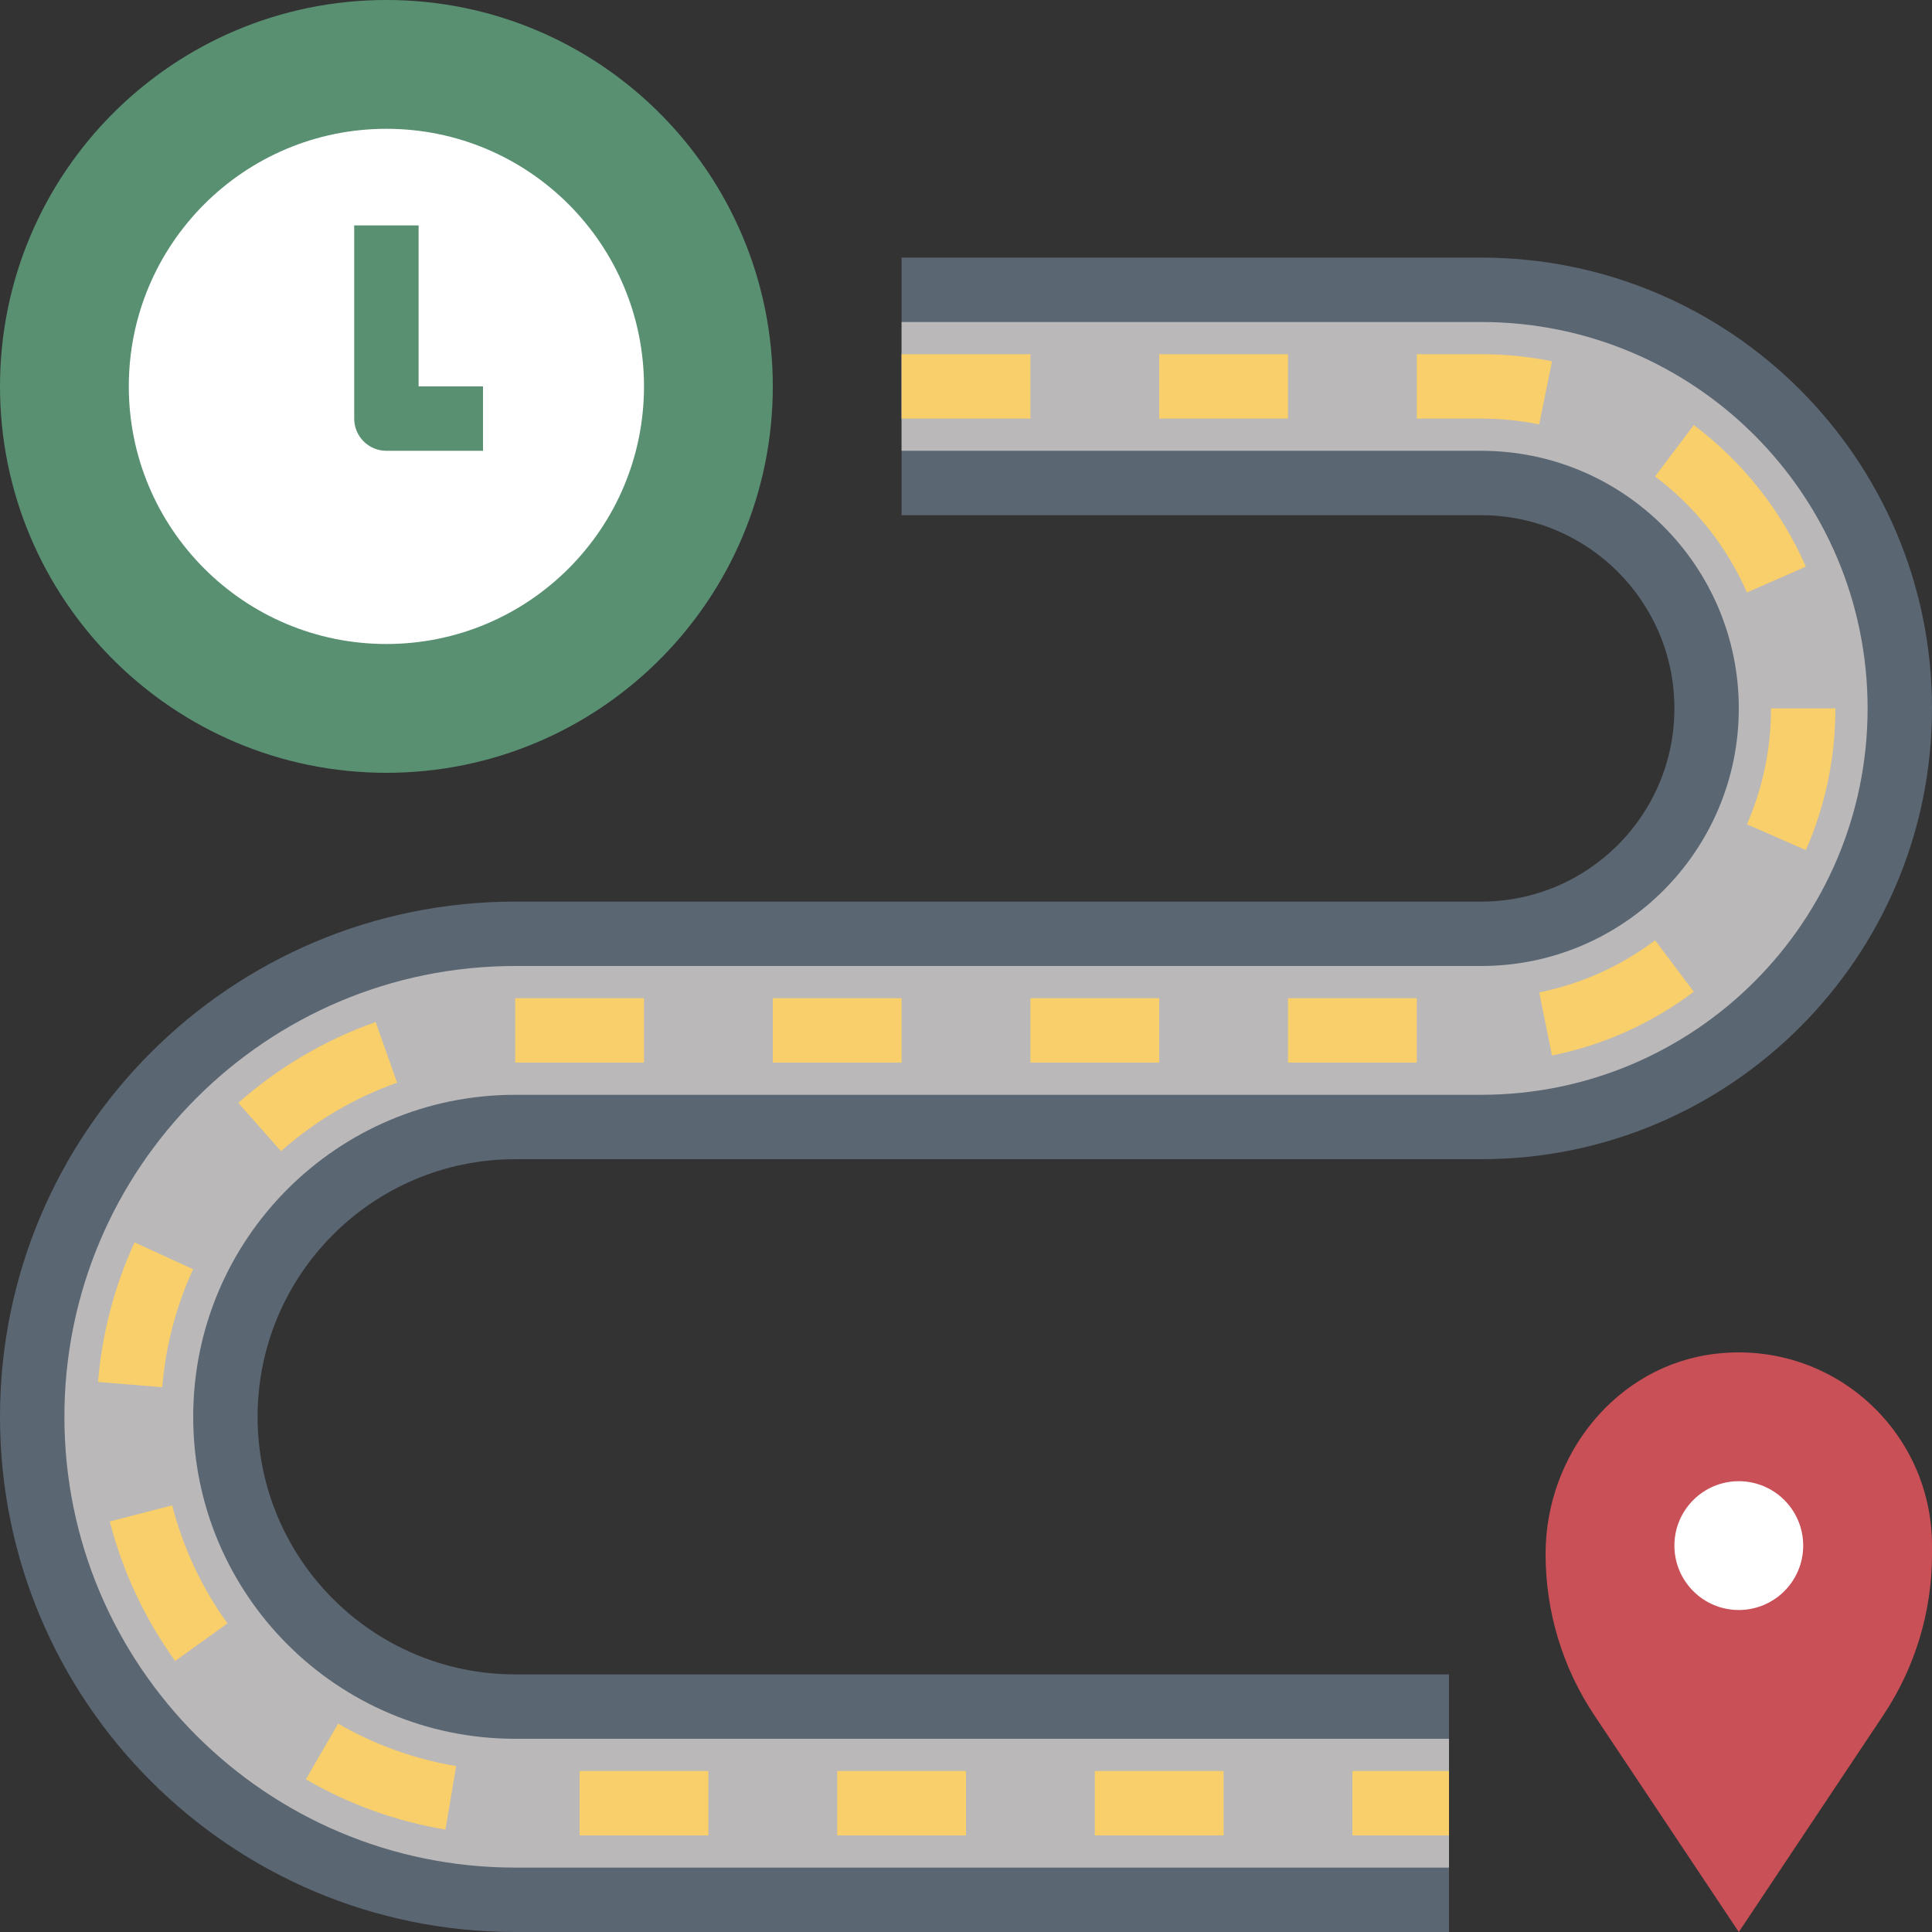
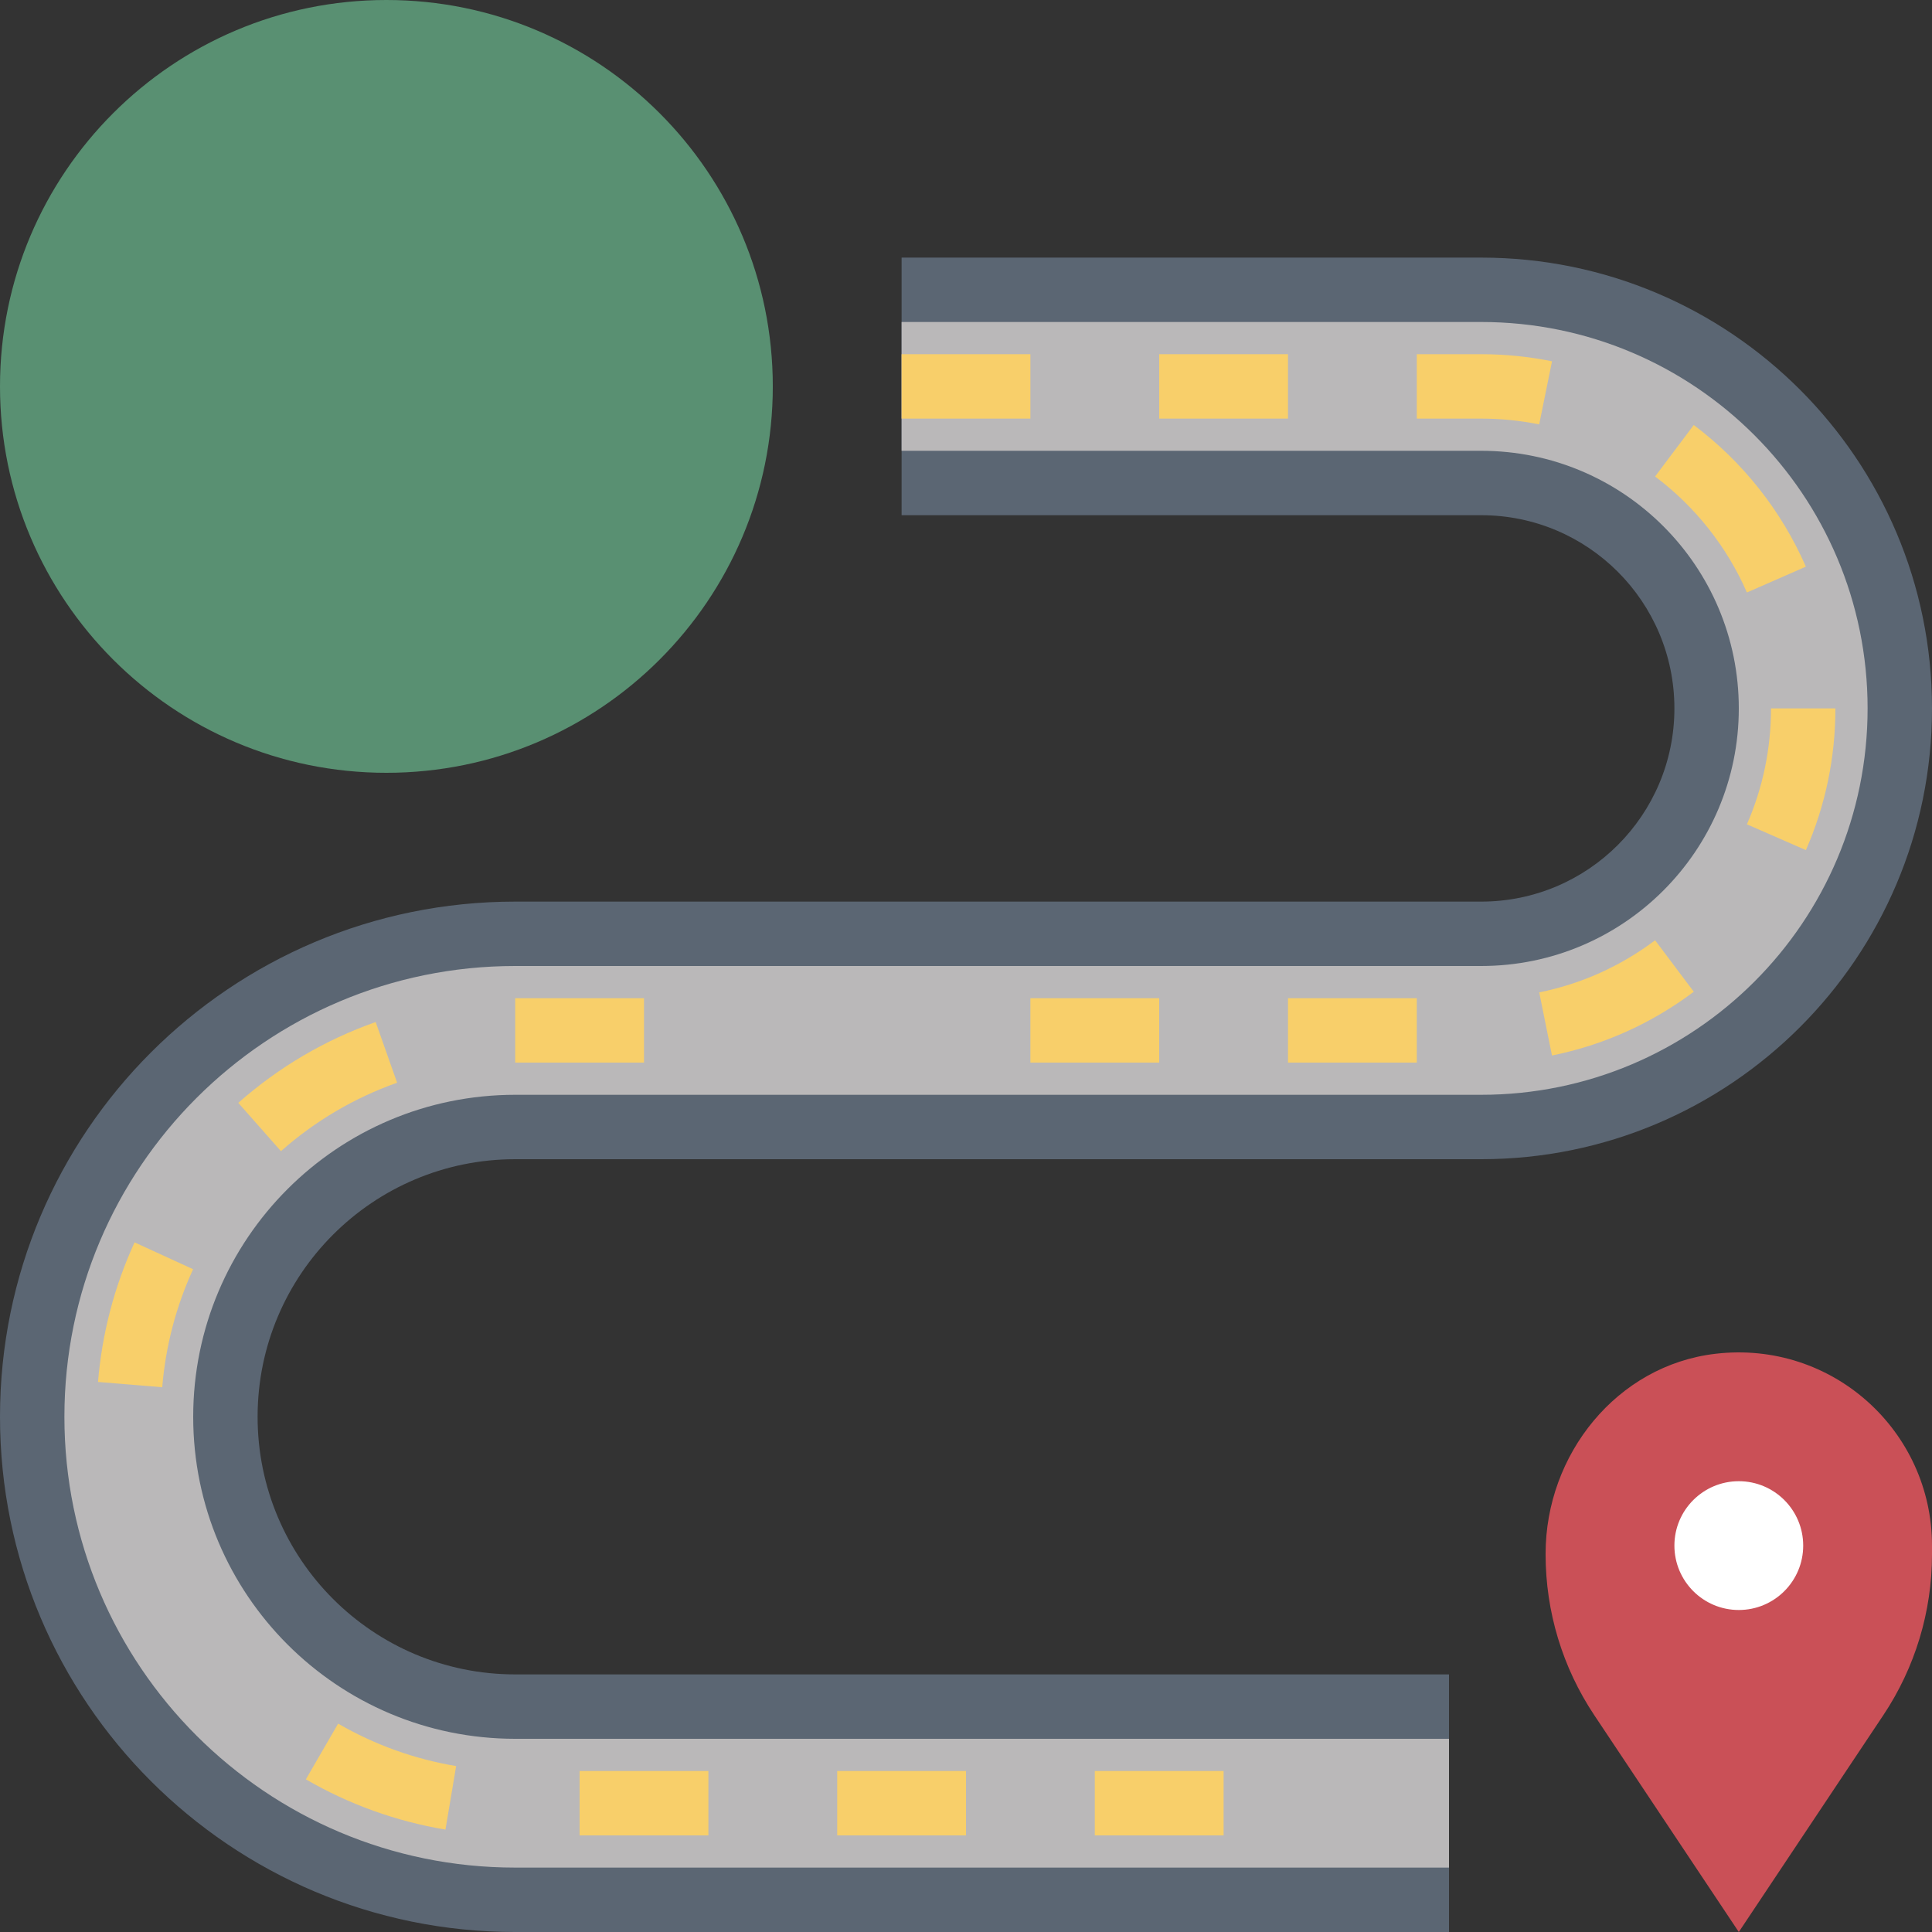
<svg xmlns="http://www.w3.org/2000/svg" height="480pt" viewBox="0 0 480 480" width="480pt">
  <rect x="0" y="0" width="480" height="480" fill="#333333" stroke="none" />
  <path d="m480 384c0-28.426-24.711-51.078-53.824-47.656-24.48 2.879-42.176 25.016-42.176 49.672v.184c0 14.215 4.207 28.113 12.098 39.938l35.902 53.863 35.902-53.863c7.891-11.824 12.098-25.723 12.098-39.938zm0 0" fill="#ca5057" />
  <path d="m448 384c0 8.836-7.164 16-16 16s-16-7.164-16-16 7.164-16 16-16 16 7.164 16 16zm0 0" fill="#fff" />
  <path d="m192 96c0 53.02-42.98 96-96 96s-96-42.98-96-96 42.98-96 96-96 96 42.98 96 96zm0 0" fill="#599072" />
-   <path d="m160 96c0 35.348-28.652 64-64 64s-64-28.652-64-64 28.652-64 64-64 64 28.652 64 64zm0 0" fill="#fff" />
  <path d="m360 416h-232c-35.344 0-64-28.656-64-64s28.656-64 64-64h240c61.855 0 112-50.145 112-112s-50.145-112-112-112h-144v64h144c26.512 0 48 21.488 48 48s-21.488 48-48 48h-240c-70.695 0-128 57.305-128 128s57.305 128 128 128h232zm0 0" fill="#5b6673" />
  <path d="m360 432h-232c-44.184 0-80-35.816-80-80s35.816-80 80-80h240c53.016 0 96-42.984 96-96s-42.984-96-96-96h-144v32h144c35.344 0 64 28.656 64 64s-28.656 64-64 64h-240c-61.855 0-112 50.145-112 112s50.145 112 112 112h232zm0 0" fill="#bab8b9" />
  <path d="m120 112h-24c-4.426 0-8-3.586-8-8v-48h16v40h16zm0 0" fill="#599072" />
  <g fill="#f8cf6a">
-     <path d="m336 440h24v16h-24zm0 0" />
+     <path d="m336 440h24h-24zm0 0" />
    <path d="m272 440h32v16h-32zm0 0" />
    <path d="m208 440h32v16h-32zm0 0" />
    <path d="m144 440h32v16h-32zm0 0" />
    <path d="m110.672 454.559c-12.266-2.062-23.93-6.254-34.68-12.488l8.016-13.84c9.09 5.258 18.945 8.809 29.32 10.547zm0 0" />
-     <path d="m43.52 412.672c-7.551-10.496-13.023-22.168-16.246-34.672l15.504-4c2.727 10.586 7.344 20.457 13.734 29.328zm0 0" />
    <path d="m40.305 344.656-15.953-1.312c1-12.055 4.055-23.727 9.082-34.68l14.543 6.672c-4.25 9.258-6.832 19.129-7.672 29.32zm0 0" />
    <path d="m69.801 286-10.602-12c10.059-8.871 21.535-15.633 34.137-20.078l5.328 15.078c-10.648 3.77-20.359 9.488-28.863 17zm0 0" />
    <path d="m128 248h32v16h-32zm0 0" />
-     <path d="m192 248h32v16h-32zm0 0" />
    <path d="m256 248h32v16h-32zm0 0" />
    <path d="m320 248h32v16h-32zm0 0" />
    <path d="m385.586 262.238-3.172-15.68c10.496-2.125 20.18-6.488 28.793-12.949l9.609 12.789c-10.527 7.906-22.375 13.234-35.23 15.84zm0 0" />
    <path d="m448.672 211.207-14.656-6.406c3.969-9.098 5.984-18.785 5.984-28.801h16c0 12.23-2.465 24.078-7.328 35.207zm0 0" />
    <path d="m434.016 147.199c-4.969-11.367-12.855-21.336-22.816-28.816l9.609-12.789c12.16 9.133 21.793 21.301 27.855 35.191zm0 0" />
    <path d="m382.406 105.441c-4.703-.953-9.559-1.441-14.406-1.441h-16v-16h16c5.922 0 11.832.594 17.594 1.762zm0 0" />
    <path d="m288 88h32v16h-32zm0 0" />
    <path d="m224 88h32v16h-32zm0 0" />
  </g>
</svg>